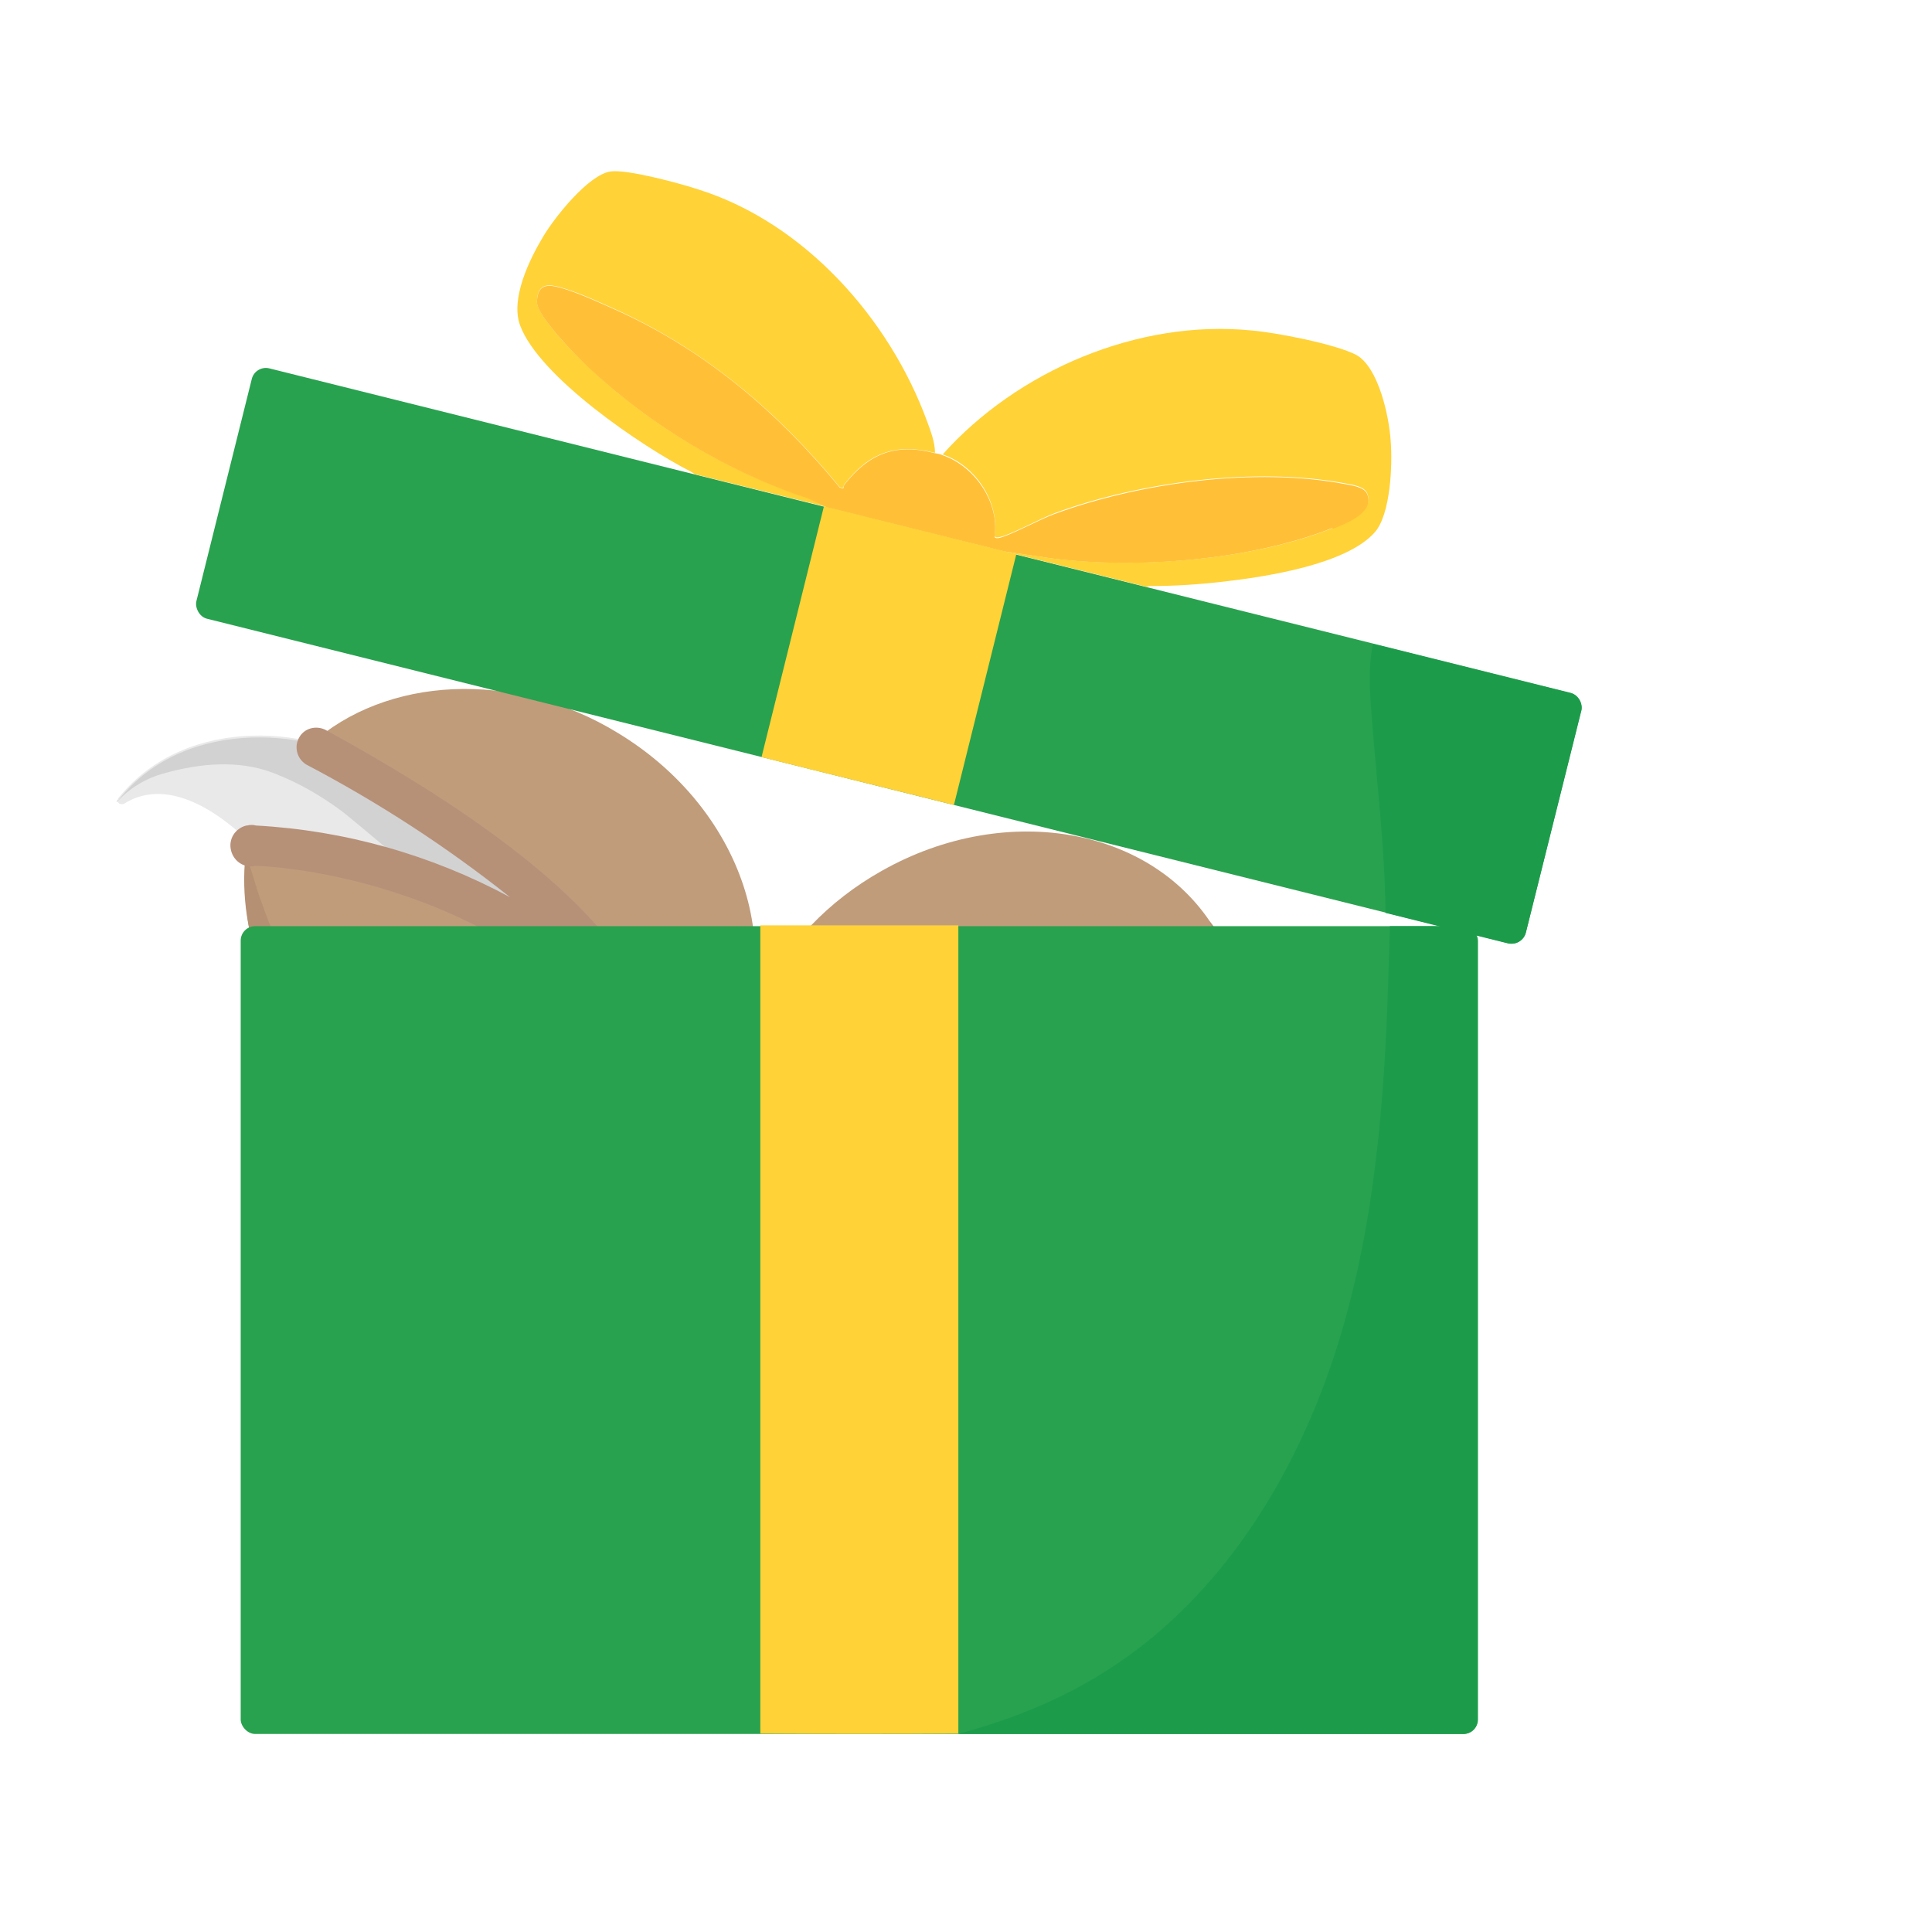
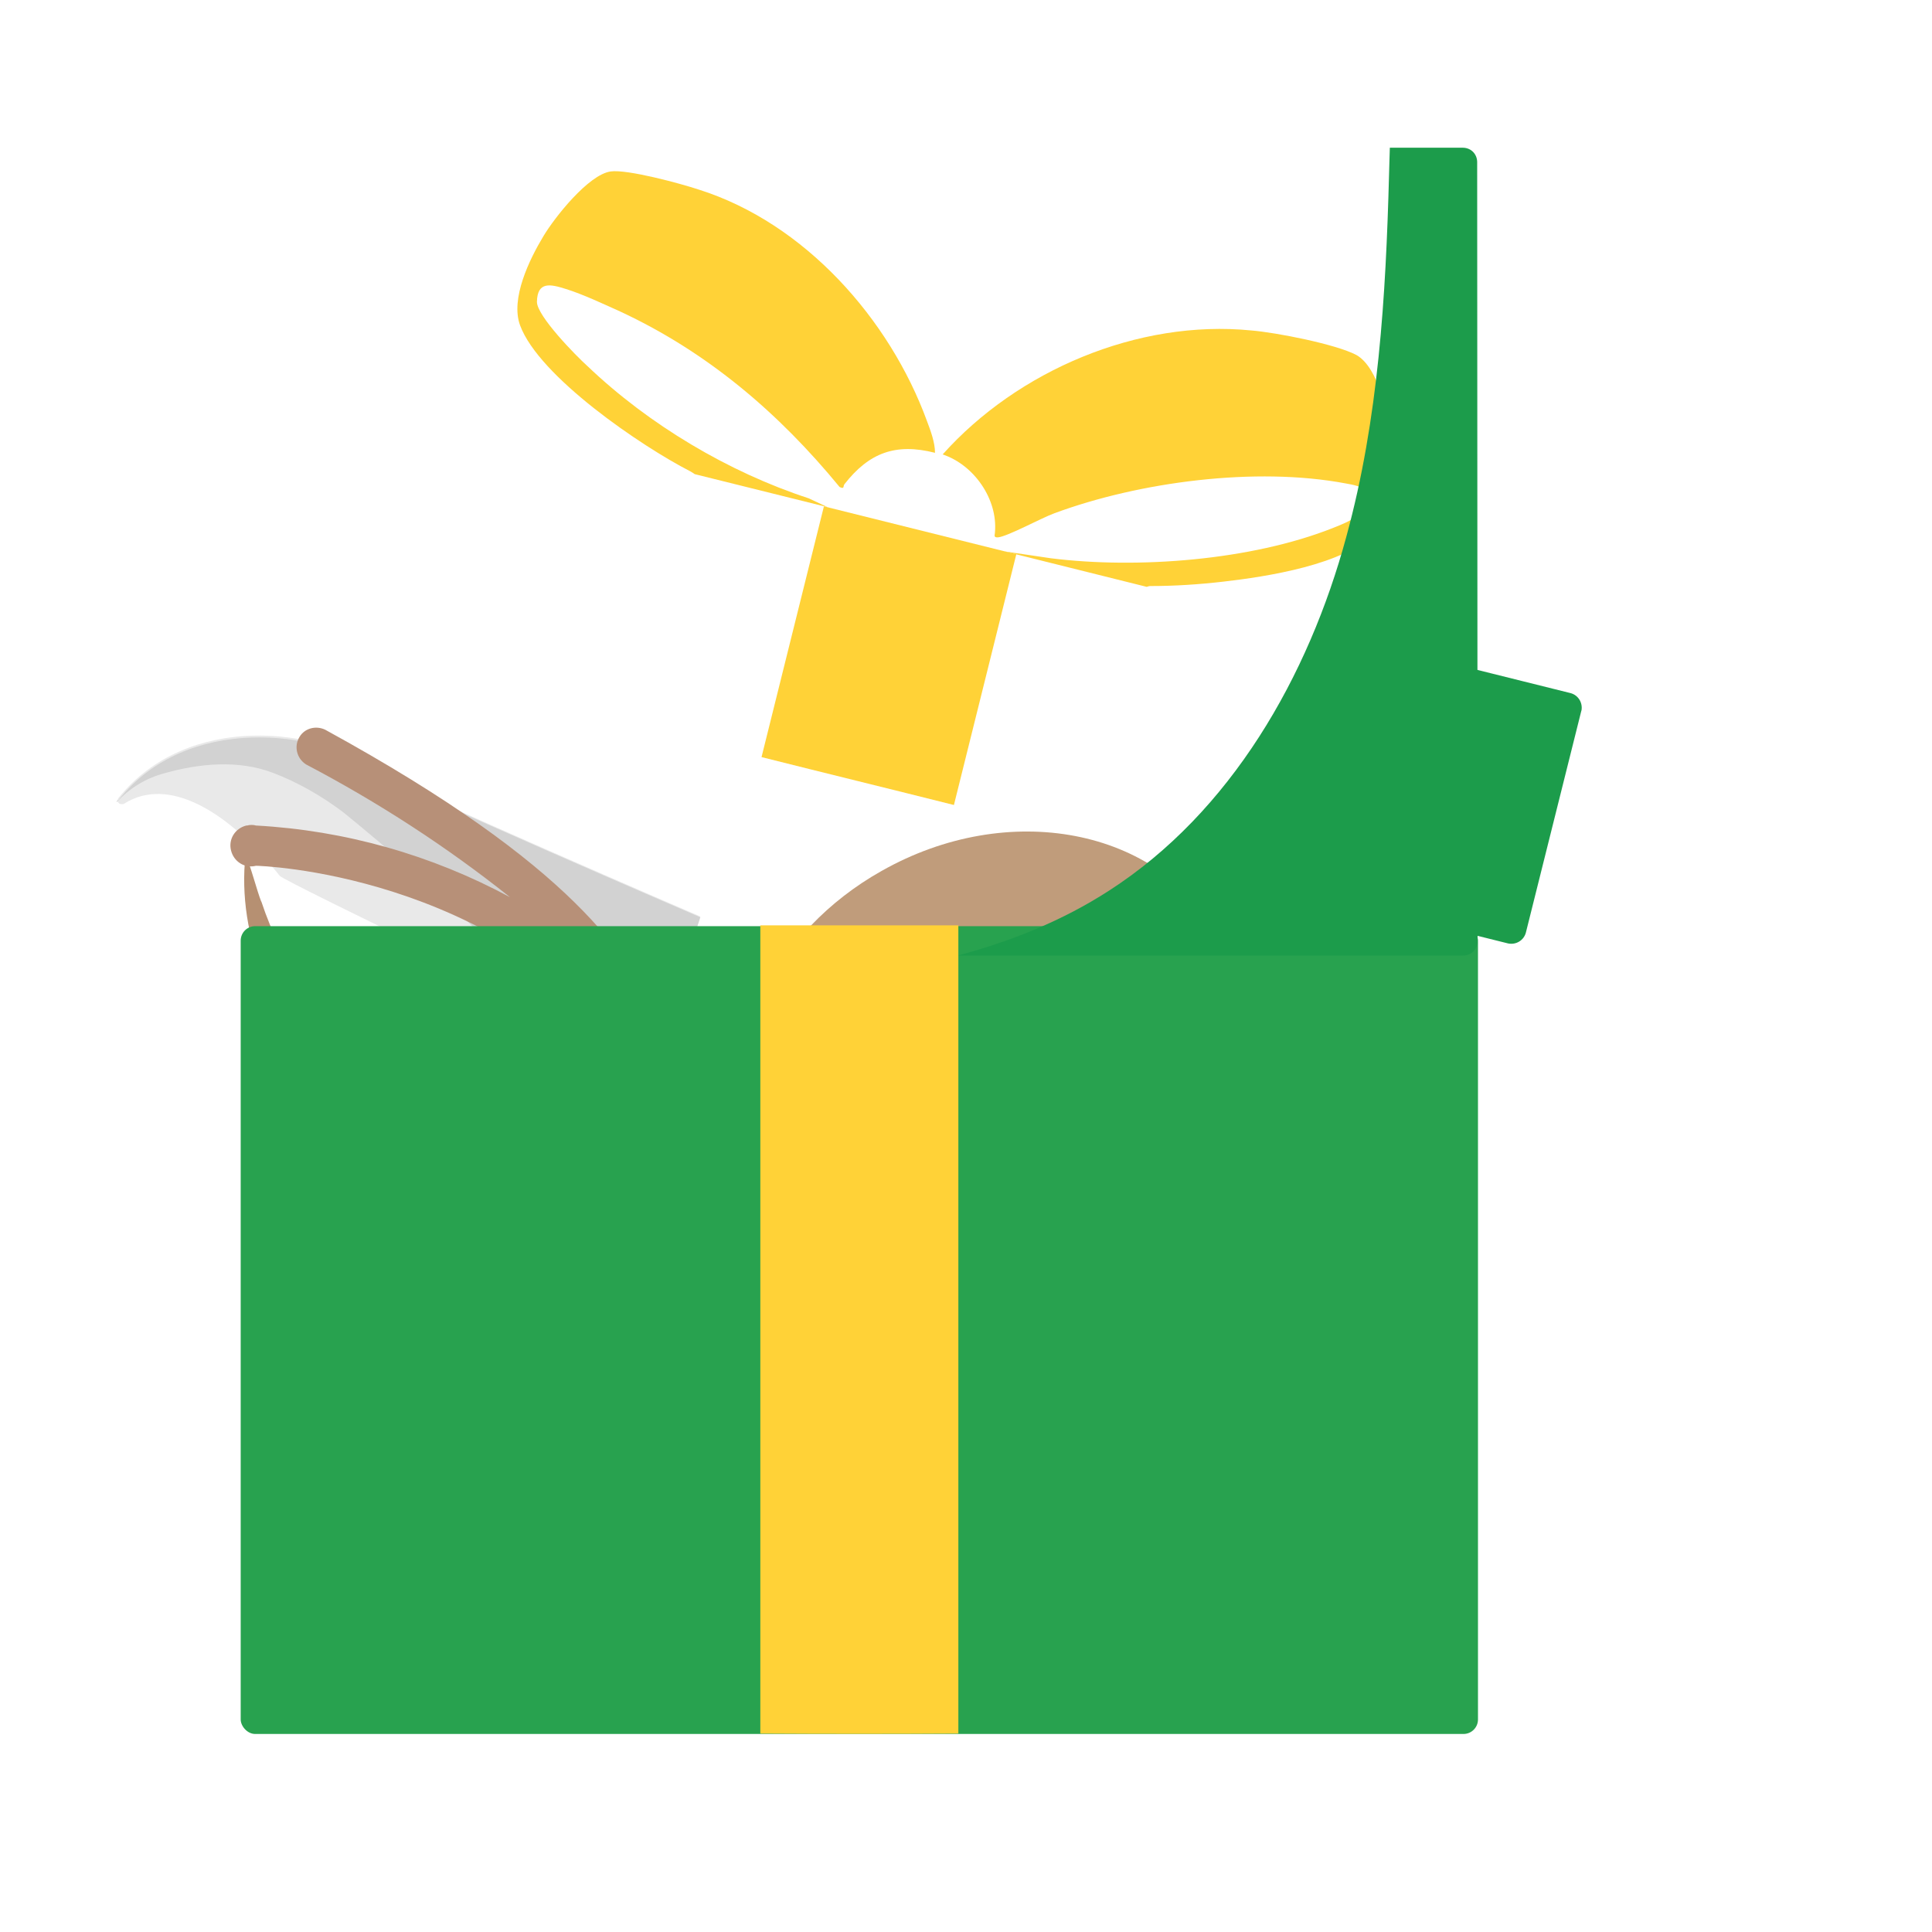
<svg xmlns="http://www.w3.org/2000/svg" id="_Слой_1" viewBox="0 0 48 48">
  <defs>
    <style>.cls-1{fill:#ffc037;}.cls-2{fill:#b69072;}.cls-3{fill:#28a24f;}.cls-4{fill:#1c9c4b;}.cls-5{fill:#e9e9e9;}.cls-6{fill:#c09c7b;}.cls-7{fill:#b79078;}.cls-8{fill:#d2d2d2;}.cls-9{fill:#ffd237;}</style>
  </defs>
  <path class="cls-5" d="M17.4,22.77s-7.55-3.25-8.06-3.61v-.02c-1.4-1.07-4.68-1.46-6.4.69-.03.05-.02.1.03.14h0s.07.02.11,0c1.1-.7,2.58.17,3.87,1.79.18.18,7.98,3.89,8.16,4.08" />
  <path class="cls-8" d="M2.92,19.88s-.03.03-.02.05c.32-.35.73-.6,1.19-.72.85-.24,1.82-.34,2.69-.01.63.24,1.22.58,1.76.99.91.74,3.23,2.68,3.94,3.66.41.56-.66-.03-.3.54,1.35.7,2.66,1.47,3.92,2.31l1.3-3.91s-7.55-3.25-8.06-3.61v-.02c-1.42-1.04-4.7-1.43-6.4.72h0Z" />
-   <path class="cls-6" d="M18.03,26.33c1.64-2.63.41-6.25-2.68-8.12-2.61-1.6-5.78-1.39-7.63.28.24.28,6.09,2.72,8.53,7.49-3.72-4.68-9.59-5.03-10.04-4.97-.51,2.37.75,5.11,3.3,6.65,3.09,1.86,6.93,1.27,8.53-1.33Z" />
  <path class="cls-2" d="M6.49,22.39c.55,1.65,1.29,2.47,2.25,3.42,1.06,1.04,2.51,1.47,4,1.76,1.65.32,3.47.14,4.85-.93.06-.05.59-.64.66-.68-.18.52-.51.8-.88,1.23-2.01,2.34-6.07,2.29-8.8-.11-1.82-1.61-2.69-3.84-2.47-5.84.11.22.29.91.39,1.16Z" />
  <path class="cls-7" d="M16.65,26.2c-.04.06-.09.12-.15.17-.21.16-.51.11-.67-.1-3.56-4.61-9.42-4.76-9.47-4.76-.28.07-.55-.1-.62-.38-.07-.28.1-.55.38-.62,0,0,.02,0,.02,0,.07-.02.15-.02.22,0,2.21.12,4.36.73,6.31,1.78-1.58-1.26-3.28-2.36-5.07-3.3-.23-.15-.3-.45-.16-.68.13-.22.41-.29.64-.18h0c6.28,3.44,7.45,5.6,8.34,7.17l.23.41c.09.15.09.34,0,.49h0Z" />
  <path class="cls-5" d="M26.87,22.09s-6.52,5-7.09,5.27h-.02c-1.61.69-3.56,3.36-2.52,5.91.03.05.08.06.13.04h0s.05-.05.05-.09c-.07-1.3,1.41-2.17,3.46-2.5.24-.07,7.29-5.06,7.55-5.12" />
  <path class="cls-8" d="M17.27,33.29s.01.04.03.04c-.14-.45-.16-.93-.05-1.39.21-.86.59-1.75,1.3-2.35.52-.43,1.1-.78,1.72-1.05,1.09-.44,3.91-1.51,5.11-1.65.69-.09-.35.56.32.53,1.27-.83,2.58-1.6,3.93-2.29l-2.77-3.04s-6.53,5-7.09,5.27h-.02c-1.6.72-3.54,3.39-2.5,5.93h0Z" />
  <path class="cls-6" d="M30.29,23.27c-1.49-2.71-5.25-3.41-8.39-1.63-2.67,1.5-4.04,4.36-3.49,6.79.36-.07,5.35-3.99,10.7-3.78-5.9.96-9.08,5.91-9.24,6.32,1.82,1.6,4.82,1.84,7.41.38,3.14-1.79,4.5-5.43,3.01-8.09Z" />
  <path class="cls-2" d="M21.2,31.41c1.71.33,2.78.09,4.08-.29,1.43-.41,2.51-1.47,3.49-2.64,1.08-1.28,1.82-2.96,1.56-4.68,0-.08-.26-.83-.28-.91.36.41.45.83.65,1.37,1.06,2.9-.97,6.41-4.4,7.62-2.29.8-4.66.47-6.3-.7.25.01.94.2,1.2.23Z" />
  <path class="cls-7" d="M29.5,24.41c.04.07.06.14.07.22.03.26-.15.5-.42.54-5.76.85-8.76,5.89-8.78,5.94-.08.27-.36.43-.63.35-.27-.08-.43-.36-.35-.63,0,0,0-.02,0-.02.02-.07.06-.14.11-.19,1.18-1.87,2.77-3.45,4.63-4.64-1.87.76-3.66,1.7-5.36,2.81-.24.13-.54.05-.67-.19-.12-.22-.06-.5.15-.65h0c6.07-3.79,8.52-3.77,10.33-3.77h.47c.18,0,.34.08.43.24h0Z" />
  <rect class="cls-3" x="5.98" y="23.01" width="30.74" height="20.07" rx=".36" ry=".36" />
-   <rect class="cls-3" x="5.06" y="13.09" width="34.04" height="6.41" rx=".36" ry=".36" transform="translate(4.6 -4.86) rotate(14)" />
  <path class="cls-9" d="M34.16,13.22c-.71.81-2.72,1.11-3.76,1.23-.61.07-1.21.11-1.82.11-.03,0-.06.01-.09.02l-3.53-.88,1.15.17c2.16.27,4.98.05,7-.75.33-.13,1.07-.41.85-.88-.08-.16-.37-.2-.53-.23-2.23-.42-5.12-.04-7.23.74-.33.12-1.15.57-1.4.6-.13.01-.08-.06-.08-.13.07-.82-.52-1.67-1.3-1.93,1.86-2.08,4.85-3.36,7.67-3.08.61.05,2.1.34,2.61.61.55.31.81,1.52.85,2.12.05.6,0,1.83-.39,2.28Z" />
  <path class="cls-9" d="M23.23,11.25c-.98-.25-1.64,0-2.25.78-.04.05.01.13-.12.07-1.51-1.84-3.28-3.35-5.45-4.36-.4-.18-.93-.43-1.35-.56-.38-.12-.71-.2-.72.32,0,.35.97,1.34,1.26,1.6,1.52,1.45,3.5,2.63,5.49,3.28l.47.22-3.3-.82s-.07-.05-.11-.07c-1.21-.62-3.76-2.35-4.23-3.63-.24-.66.23-1.63.58-2.21.28-.47,1.12-1.53,1.67-1.61.41-.06,1.74.3,2.19.45,2.63.83,4.74,3.21,5.67,5.75.09.24.2.53.2.79Z" />
-   <path class="cls-1" d="M33.1,13.12c-2.02.8-4.85,1.03-7,.75l-1.15-.17-4.39-1.09-.47-.22c-1.99-.65-3.97-1.84-5.49-3.28-.29-.27-1.26-1.26-1.26-1.6.01-.52.34-.44.72-.32.41.13.95.38,1.35.56,2.17,1,3.94,2.52,5.45,4.36.14.06.08-.01.12-.07.61-.77,1.27-1.04,2.25-.78.06.01.13.02.19.05.78.27,1.37,1.12,1.3,1.93,0,.07-.05.14.08.13.25-.04,1.06-.48,1.4-.6,2.12-.78,5-1.17,7.23-.74.16.03.45.07.53.23.22.47-.52.75-.85.88Z" />
  <path class="cls-9" d="M25.25,13.77l-1.55,6.23c-1.59-.4-3.19-.79-4.78-1.19l1.55-6.23,4.78,1.19Z" />
-   <path class="cls-4" d="M36.71,23.38v19.34c0,.21-.16.36-.36.36h-12.55c1.33-.36,2.59-.86,3.75-1.61,3.03-1.95,4.96-5.32,5.9-8.8.8-2.92.98-5.98,1.06-8.98.01-.24.01-.47.02-.68h1.81c.21,0,.36.16.36.36Z" />
+   <path class="cls-4" d="M36.71,23.38c0,.21-.16.36-.36.36h-12.55c1.33-.36,2.59-.86,3.75-1.61,3.03-1.95,4.96-5.32,5.9-8.8.8-2.92.98-5.98,1.06-8.98.01-.24.01-.47.02-.68h1.81c.21,0,.36.16.36.36Z" />
  <path class="cls-9" d="M23.81,22.99v20.08c-1.62.01-3.3.01-4.92,0v-20.08h4.92Z" />
  <path class="cls-4" d="M39.29,17.65l-1.38,5.52c-.05.19-.24.31-.44.27l-3.05-.76v-.08c-.02-1.63-.23-3.28-.35-4.91-.04-.51-.07-1.03.01-1.53.01-.05.01-.11.04-.16l4.9,1.22c.19.05.31.24.27.44Z" />
</svg>